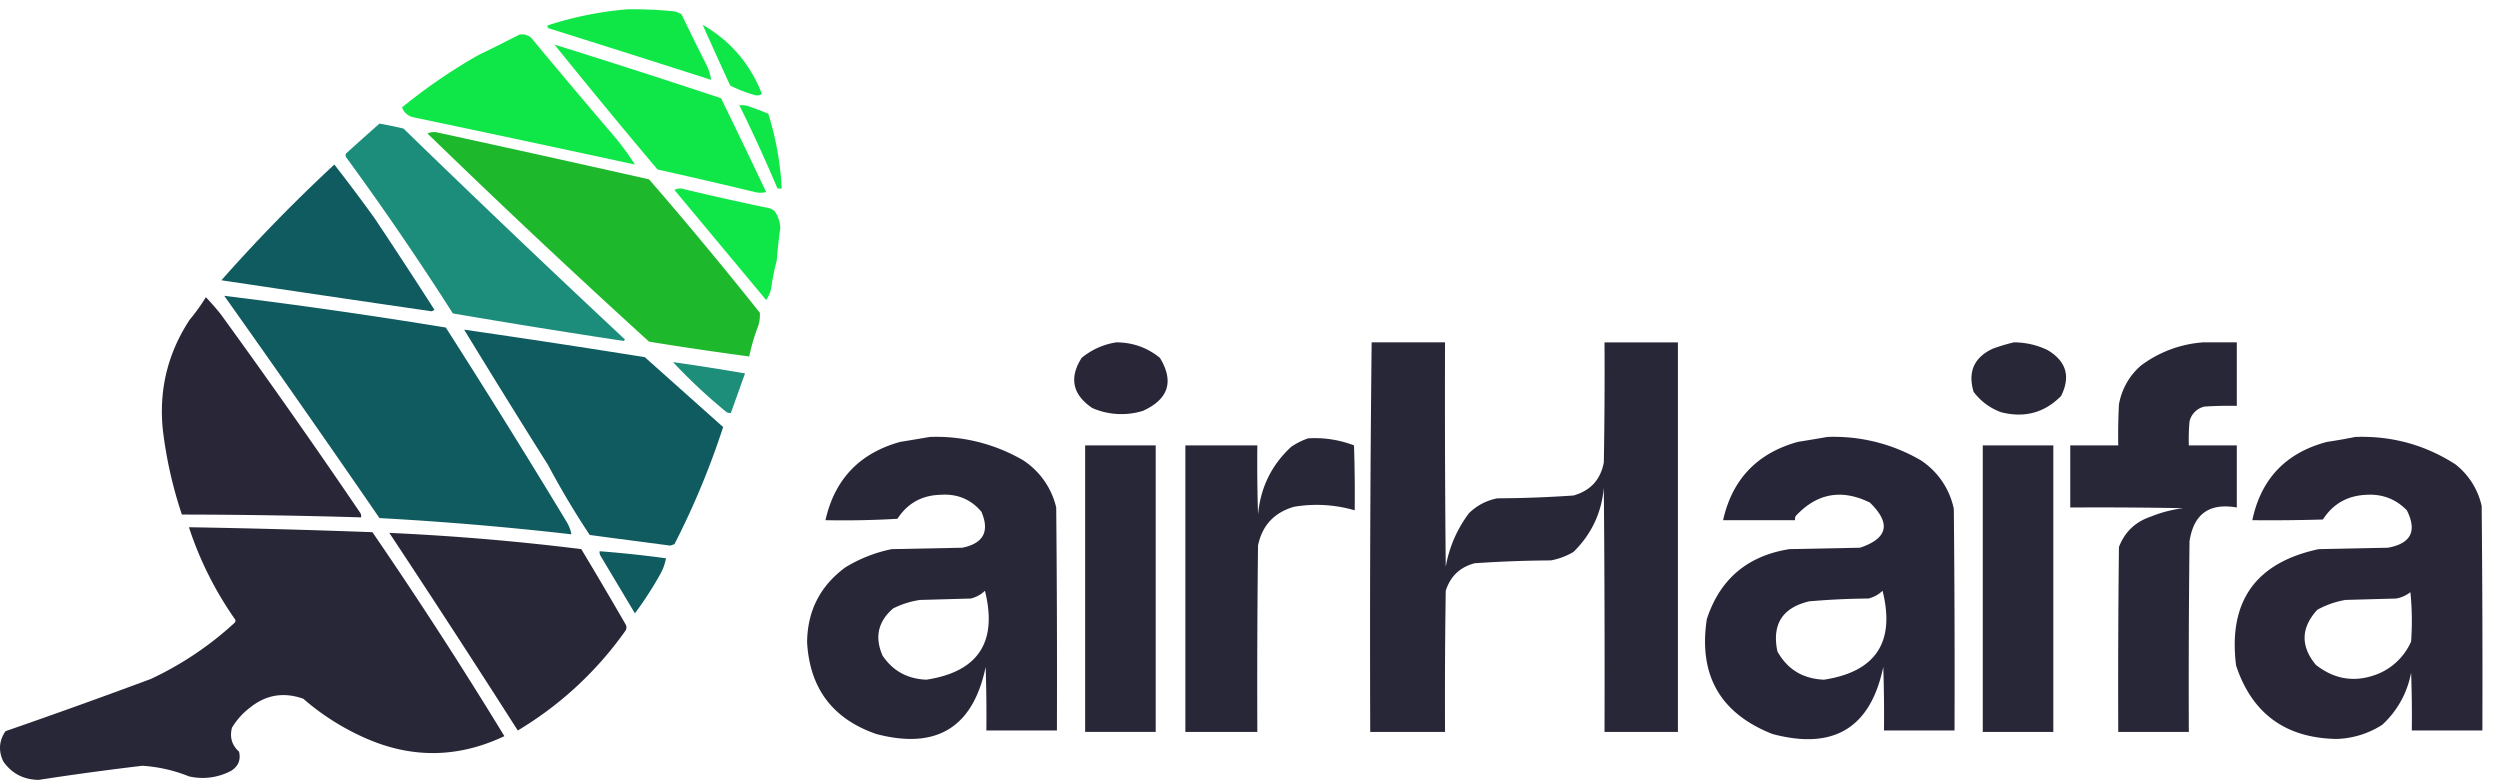
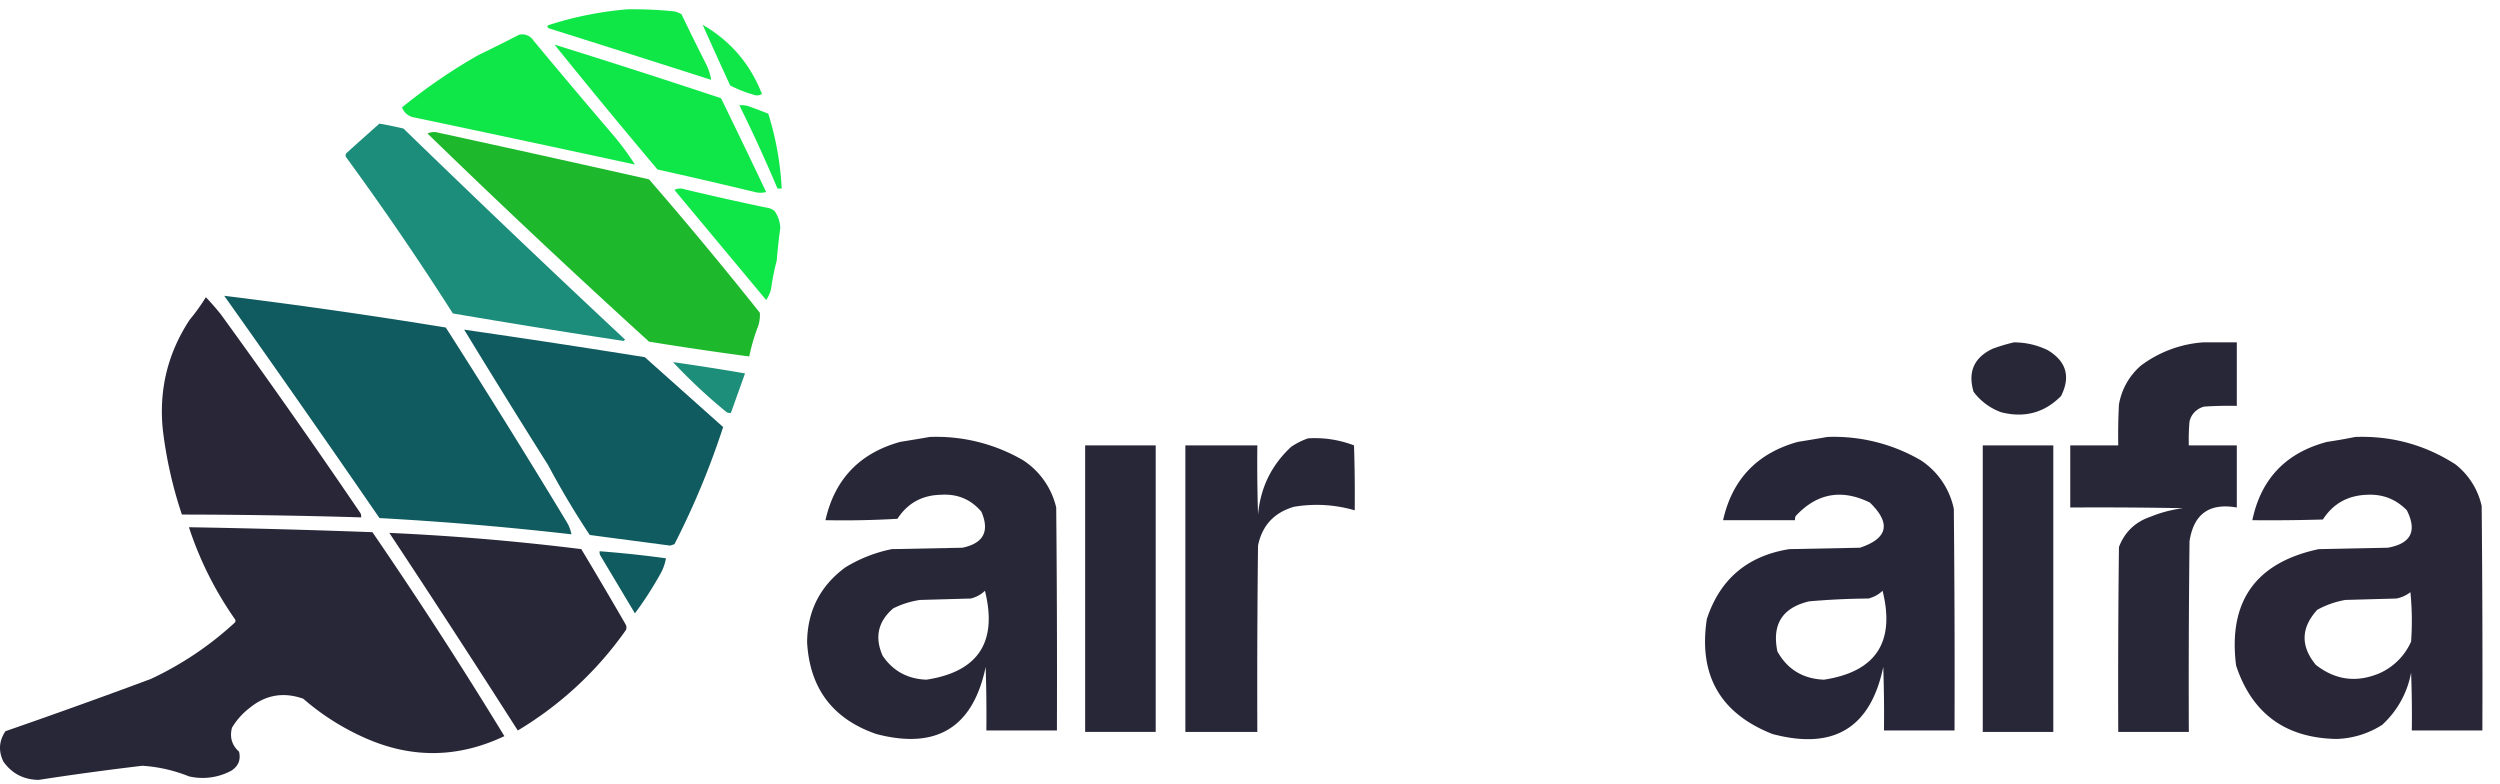
<svg xmlns="http://www.w3.org/2000/svg" width="134" height="42" fill="none">
  <g fill-rule="evenodd" clip-rule="evenodd" opacity=".94">
    <path fill="#00E53C" d="M33.654.498A22.26 22.26 0 0 1 36.15.61c.132.036.258.086.378.152.43.896.87 1.791 1.324 2.685.133.266.222.543.265.832-2.895-.927-5.795-1.847-8.7-2.76-.113-.088-.1-.151.038-.19a18.765 18.765 0 0 1 4.199-.832Z" />
    <path fill="#00E53D" d="M37.663 1.33c1.492.862 2.55 2.097 3.177 3.707a.495.495 0 0 1-.454.038 6.912 6.912 0 0 1-1.248-.492c-.5-1.087-.992-2.17-1.475-3.253ZM27.829 1.86a.713.713 0 0 1 .756.302 432.688 432.688 0 0 0 4.274 5.069c.43.508.821 1.038 1.173 1.588a2023.41 2023.41 0 0 0-11.877-2.534.814.814 0 0 1-.605-.53 29.732 29.732 0 0 1 4.085-2.799c.742-.36 1.474-.725 2.194-1.096ZM29.72 2.39c2.983.929 5.958 1.887 8.927 2.874.818 1.673 1.624 3.35 2.42 5.03a1.23 1.23 0 0 1-.605 0c-1.737-.419-3.477-.822-5.22-1.21a389.575 389.575 0 0 1-5.522-6.695ZM39.63 5.642c.153-.012.305 0 .454.038.37.13.736.268 1.097.416.408 1.304.647 2.64.719 4.01h-.227c-.638-1.513-1.32-3-2.043-4.464Z" />
    <path fill="#0E8672" d="M20.34 6.625c.43.076.858.165 1.286.265 3.914 3.8 7.873 7.57 11.876 11.31l-.075.075a478.06 478.06 0 0 1-9.154-1.475 157.71 157.71 0 0 0-5.711-8.359.189.189 0 0 1 0-.227c.597-.541 1.19-1.07 1.778-1.589Z" />
    <path fill="#10B420" d="M22.912 7.155a.855.855 0 0 1 .605-.038c3.76.818 7.518 1.65 11.272 2.496a218.066 218.066 0 0 1 5.938 7.15c.015.227-.01.454-.076.68a10.311 10.311 0 0 0-.491 1.664c-1.792-.24-3.582-.504-5.371-.794A495.93 495.93 0 0 1 22.912 7.155Z" />
-     <path fill="#005155" d="M17.92 8.82a92.105 92.105 0 0 1 2.155 2.874c1.088 1.63 2.16 3.268 3.215 4.917l-.151.075c-3.759-.545-7.516-1.1-11.272-1.664A87.85 87.85 0 0 1 17.92 8.82Z" />
    <path fill="#00E53D" d="M36.15 10.18a.664.664 0 0 1 .53-.037c1.458.349 2.92.676 4.387.983.173.018.324.081.454.19a1.7 1.7 0 0 1 .303.907c-.081.578-.144 1.158-.19 1.74a12.314 12.314 0 0 0-.302 1.513c-.052.22-.14.422-.265.605l-4.917-5.9Z" />
    <path fill="#005155" d="M12.019 15.855c3.97.488 7.929 1.055 11.876 1.701a484.561 484.561 0 0 1 6.468 10.402c.13.21.219.437.265.681-3.421-.392-6.85-.682-10.288-.87a984.74 984.74 0 0 0-8.321-11.914Z" />
    <path fill="#1B182B" d="M11.035 15.93c.271.285.536.587.794.908a412.633 412.633 0 0 1 7.49 10.666c.036.072.049.148.037.227a339.258 339.258 0 0 0-9.607-.151 22.863 22.863 0 0 1-1.021-4.539c-.218-2.144.26-4.11 1.437-5.9.319-.384.609-.788.87-1.21Z" />
    <path fill="#005155" d="M24.879 17.67c3.23.467 6.457.958 9.683 1.475l4.198 3.745a42.68 42.68 0 0 1-2.61 6.278l-.227.076-4.312-.567a44.827 44.827 0 0 1-2.231-3.745c-1.52-2.41-3.02-4.831-4.501-7.262Z" />
-     <path fill="#1B182B" d="M59.828 18.35c.886.003 1.668.28 2.345.833.764 1.264.462 2.21-.907 2.837a3.893 3.893 0 0 1-2.724-.152c-1.056-.72-1.245-1.615-.567-2.685a3.821 3.821 0 0 1 1.853-.832Z" />
-     <path fill="#1B192C" d="M73.52 18.35h3.934c-.013 4.01 0 8.02.038 12.029a6.655 6.655 0 0 1 1.248-2.875c.426-.413.93-.678 1.513-.794a63.122 63.122 0 0 0 4.085-.151c.912-.257 1.455-.85 1.627-1.778.037-2.143.05-4.287.037-6.43h3.934V39.23h-3.934c.013-4.363 0-8.725-.037-13.087-.122 1.35-.665 2.498-1.627 3.441-.374.22-.778.372-1.21.454a64.929 64.929 0 0 0-4.085.152c-.787.207-1.304.698-1.551 1.475-.038 2.521-.05 5.043-.038 7.565h-4.01c-.024-6.965 0-13.925.076-20.88Z" />
    <path fill="#1B192B" d="M107.94 18.35c.638.002 1.243.14 1.816.417.999.598 1.238 1.418.718 2.458-.889.9-1.961 1.19-3.215.87A3.194 3.194 0 0 1 105.784 21c-.317-1.067.023-1.836 1.022-2.308.381-.14.759-.253 1.134-.34Z" />
    <path fill="#1B192C" d="M118.077 18.35h1.816v3.405a20.03 20.03 0 0 0-1.74.038 1.065 1.065 0 0 0-.795.794c-.037.428-.05.857-.037 1.286h2.572v3.329c-1.469-.258-2.314.347-2.535 1.815-.037 3.404-.05 6.808-.037 10.213h-3.783c-.013-3.304 0-6.607.038-9.91.31-.808.878-1.35 1.702-1.627.56-.228 1.14-.38 1.74-.454-2.017-.037-4.034-.05-6.052-.037v-3.329h2.572c-.013-.732 0-1.463.038-2.194a3.55 3.55 0 0 1 1.173-2.08 6.306 6.306 0 0 1 3.328-1.248Z" />
    <path fill="#0E8772" d="M36.075 19.41c1.289.182 2.575.384 3.858.605l-.757 2.118a.373.373 0 0 1-.227-.038 29.23 29.23 0 0 1-2.874-2.685Z" />
    <path fill="#1B192B" d="M49.843 23.42a9.254 9.254 0 0 1 4.992 1.247 4.147 4.147 0 0 1 1.778 2.535c.038 3.984.05 7.968.038 11.952h-3.782c.012-1.135 0-2.27-.038-3.404-.677 3.244-2.631 4.442-5.863 3.593-2.333-.808-3.569-2.447-3.707-4.917.016-1.679.697-3.016 2.043-4.01a7.652 7.652 0 0 1 2.496-.983l3.783-.075c1.132-.235 1.472-.878 1.02-1.93-.567-.669-1.299-.971-2.193-.907-.998.026-1.767.454-2.307 1.286-1.285.075-2.571.1-3.858.075.493-2.195 1.83-3.594 4.009-4.198.54-.086 1.07-.174 1.589-.265Zm2.95 8.245c.685 2.753-.361 4.342-3.14 4.766-1.011-.04-1.793-.468-2.345-1.286-.436-.99-.247-1.835.568-2.535a4.777 4.777 0 0 1 1.437-.453l2.723-.076c.297-.076.55-.215.757-.416Z" />
    <path fill="#1A192C" d="M70.116 23.495c.851-.05 1.67.077 2.459.378.038 1.16.05 2.32.038 3.48a7.28 7.28 0 0 0-3.253-.19c-1.066.31-1.71 1.003-1.93 2.081-.037 3.329-.05 6.657-.037 9.986h-3.858V23.873h3.858c-.013 1.236 0 2.472.038 3.707.13-1.444.722-2.654 1.777-3.631.288-.195.59-.346.908-.454Z" />
    <path fill="#1A182C" d="M97.955 23.42a9.261 9.261 0 0 1 4.993 1.247 4.108 4.108 0 0 1 1.777 2.61c.038 3.96.051 7.918.038 11.877h-3.782c.013-1.135 0-2.27-.038-3.404-.681 3.27-2.66 4.467-5.938 3.593-2.805-1.106-3.977-3.161-3.518-6.165.703-2.138 2.178-3.387 4.425-3.745l3.783-.075c1.499-.502 1.676-1.309.529-2.421-1.513-.742-2.837-.502-3.971.719a.375.375 0 0 0-.038.227h-3.858c.492-2.196 1.83-3.595 4.01-4.199.54-.086 1.07-.174 1.588-.265Zm2.95 8.245c.687 2.752-.359 4.34-3.14 4.766-1.125-.045-1.957-.55-2.496-1.513-.302-1.451.265-2.346 1.702-2.686a40.122 40.122 0 0 1 3.178-.151c.296-.076.549-.215.756-.416Z" />
    <path fill="#1B182B" d="M126.247 23.42c1.956-.067 3.746.425 5.371 1.474a3.904 3.904 0 0 1 1.4 2.232c.037 4.01.05 8.019.037 12.028h-3.782a62.89 62.89 0 0 0-.038-3.102 5.015 5.015 0 0 1-1.551 2.8 4.79 4.79 0 0 1-2.458.756c-2.729-.054-4.519-1.365-5.371-3.934-.433-3.434 1.042-5.514 4.425-6.24l3.707-.076c1.239-.221 1.58-.89 1.021-2.005-.59-.604-1.308-.881-2.156-.832-1.019.04-1.801.48-2.345 1.324-1.26.037-2.521.05-3.782.037.466-2.219 1.802-3.618 4.009-4.198a27.391 27.391 0 0 0 1.513-.265Zm2.95 8.32c.088.87.101 1.752.038 2.648a3.33 3.33 0 0 1-1.702 1.702c-1.227.514-2.362.363-3.404-.454-.827-1.002-.802-1.986.076-2.95.471-.26.975-.437 1.513-.53l2.723-.075a1.73 1.73 0 0 0 .756-.34Z" />
    <path fill="#1B192C" d="M58.164 23.873h3.782V39.23h-3.782V23.873Z" />
    <path fill="#1B192B" d="M106.276 23.873h3.782V39.23h-3.782V23.873ZM10.127 28.26c3.28.054 6.557.143 9.835.265a245.36 245.36 0 0 1 7.073 10.932c-2.524 1.197-5.058 1.21-7.603.037a13.162 13.162 0 0 1-3.177-2.042c-1.056-.374-2.014-.21-2.875.492a3.8 3.8 0 0 0-.945 1.059c-.134.51-.008.938.378 1.286.103.436-.036.777-.416 1.021a3.24 3.24 0 0 1-2.27.303 8.068 8.068 0 0 0-2.496-.568c-1.858.22-3.711.472-5.56.757-.806-.012-1.436-.34-1.891-.984-.273-.568-.235-1.11.113-1.626a359.423 359.423 0 0 0 7.792-2.8 17.641 17.641 0 0 0 4.463-2.987c.082-.066.095-.141.038-.227a18.706 18.706 0 0 1-2.459-4.917ZM20.87 28.563c3.439.155 6.868.445 10.287.87a260.014 260.014 0 0 1 2.383 4.047c.05.101.05.202 0 .303a18.98 18.98 0 0 1-5.787 5.371 746.59 746.59 0 0 0-6.884-10.59Z" />
    <path fill="#005155" d="M32.14 29.547c1.19.09 2.375.216 3.556.378a2.676 2.676 0 0 1-.34.908c-.4.713-.841 1.394-1.324 2.042l-1.853-3.101a.373.373 0 0 1-.038-.227Z" />
  </g>
</svg>